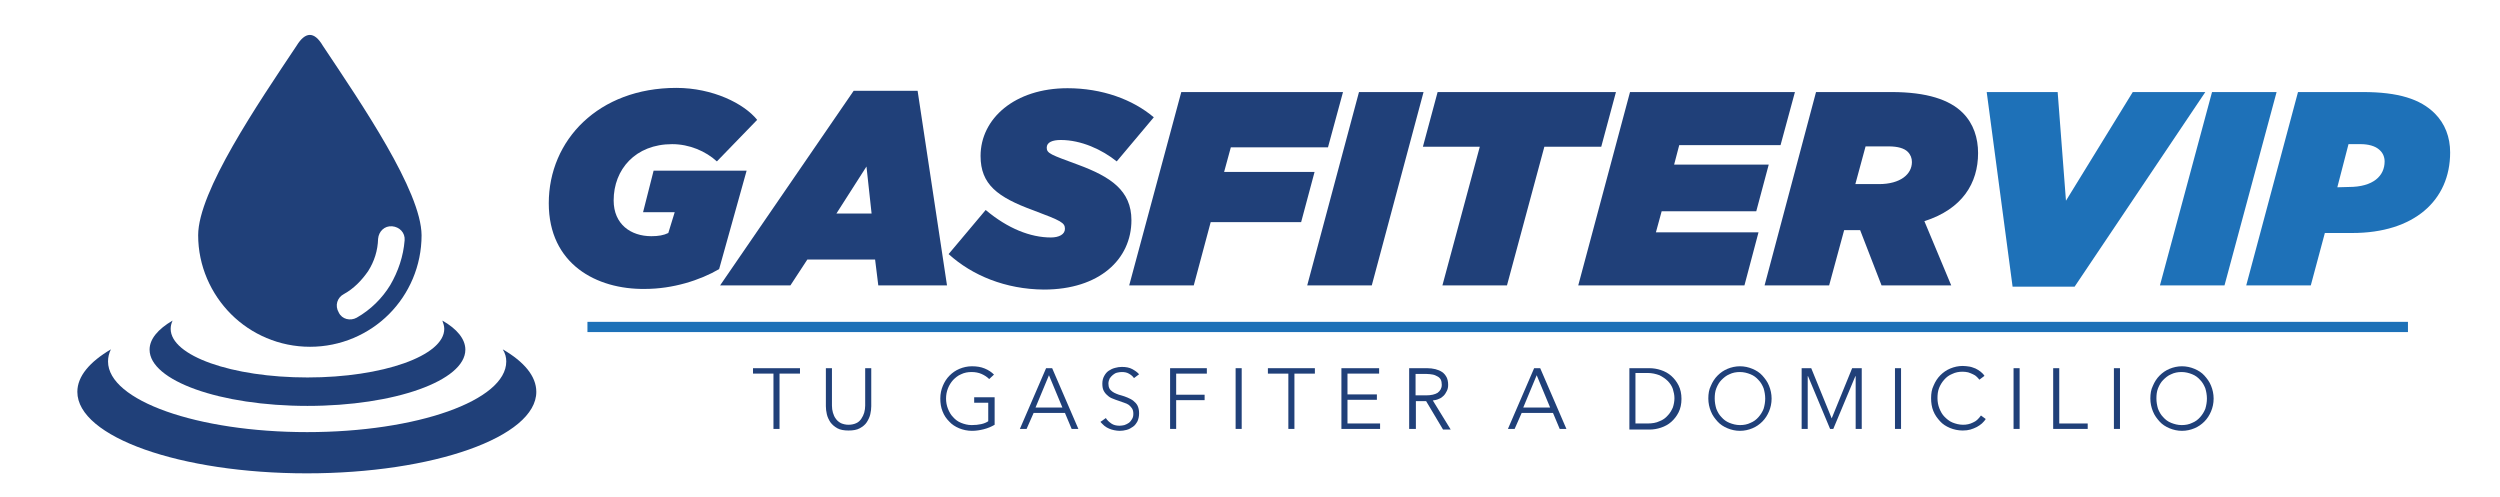
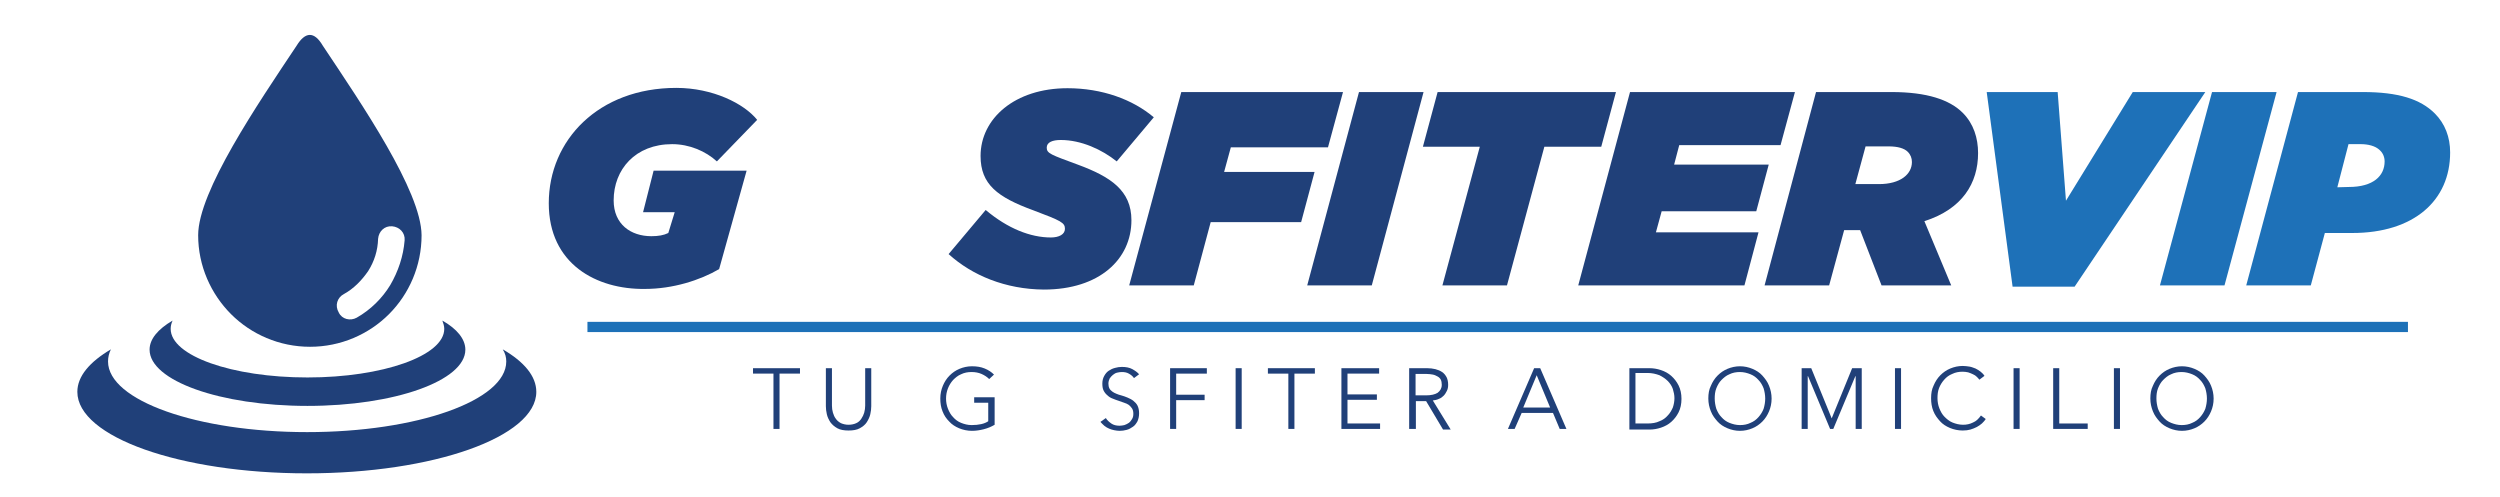
<svg xmlns="http://www.w3.org/2000/svg" id="Capa_1" x="0px" y="0px" viewBox="0 0 782.2 155.4" style="enable-background:new 0 0 782.2 155.4;" xml:space="preserve">
  <style type="text/css"> .st0{fill:#204079;} .st1{fill:#1E71B8;} .st2{fill-rule:evenodd;clip-rule:evenodd;fill:#074554;} .st3{fill-rule:evenodd;clip-rule:evenodd;fill:#204079;} .st4{fill:#1D71B8;} </style>
  <path class="st0" d="M171.7,63.6c0-19.8,15.6-36.1,39.9-36.1c11.4,0,21.2,4.9,25.3,10l-12.6,13c-3.5-3.2-8.6-5.4-14-5.4 c-11.5,0-18.3,7.9-18.3,17.6c0,7.5,5.4,11.2,11.8,11.2c2.2,0,3.9-0.3,5.3-1l2-6.5h-9.9l3.3-13h29.1L225,84.2 c-6,3.5-14.5,6.2-23.2,6.2C186.6,90.6,171.7,82.6,171.7,63.6z" />
-   <path class="st0" d="M267.1,28.4h20l9.2,60.9h-21.5l-1-8.1h-21.2l-5.3,8.1h-22L267.1,28.4z M272.7,66.8l-1.6-14.7l-9.4,14.7H272.7z" />
  <path class="st0" d="M296.8,79.5l11.6-13.8c6.9,5.8,14,8.6,20.4,8.6c2.6,0,4.4-1,4.4-2.7c0-1.9-1.1-2.5-9.9-5.8 c-11.2-4.1-16.5-8.1-16.5-17c0-11.7,10.7-21.2,27.2-21.2c10.8,0,20.4,3.5,27,9.1l-11.6,13.8c-4.6-3.7-11.1-6.7-17.5-6.7 c-2.6,0-4.4,0.7-4.4,2.4c0,1.8,1.3,2.2,9.7,5.3c10.3,3.8,16.8,8.1,16.8,17.4c0,12.2-10,21.7-27.4,21.7 C314.6,90.5,304.2,86.2,296.8,79.5z" />
  <path class="st0" d="M369.6,28.8h50.6l-4.7,17.3h-30.4l-2.1,7.7h28.3l-4.2,15.7h-28.3l-5.3,19.8h-20.2L369.6,28.8z" />
  <path class="st0" d="M425.2,28.8h20.2l-16.2,60.5H409L425.2,28.8z" />
  <path class="st0" d="M463,45.9h-17.8l4.6-17.1h55.8L501,45.9h-17.8l-11.7,43.4h-20.2L463,45.9z" />
  <path class="st0" d="M510,28.8h51.6l-4.5,16.6h-31.7l-1.6,6.1h29.6l-3.9,14.6h-29.6l-1.8,6.6h32.1l-4.4,16.6h-52L510,28.8z" />
  <path class="st0" d="M568.2,28.8h23.6c11.1,0,18.2,2.4,22.3,6.5c3.4,3.4,4.8,7.9,4.8,12.6c0,9.4-4.9,17.5-16.8,21.3l8.4,20.1h-21.8 L582,72h-5l-4.7,17.3h-20.2L568.2,28.8z M587.9,57.6c6.7,0,10.3-3.1,10.3-6.9c0-1.2-0.4-2.3-1.3-3.2c-1.1-1.1-3.1-1.7-6-1.7h-7.2 l-3.2,11.8L587.9,57.6L587.9,57.6z" />
  <path class="st1" d="M621.6,28.8h22.2l2.6,34l20.9-34H690l-40.9,60.9h-19.4L621.6,28.8z" />
  <path class="st1" d="M692.1,28.8h20.2L696,89.3h-20.2L692.1,28.8z" />
  <path class="st1" d="M719,28.8h20.3c11.1,0,18,2.2,22.5,6.7c3.2,3.2,4.8,7.4,4.8,12.2c0,15.1-11.4,25.2-30.6,25.2h-8.6L723,89.3 h-20.2L719,28.8z M734.9,58.5c7.7,0,11.2-3.5,11.2-8c0-1.3-0.5-2.6-1.5-3.5c-1.4-1.4-3.8-1.9-6-1.9h-3.8l-3.5,13.5L734.9,58.5 L734.9,58.5z" />
  <path class="st2" d="M94.9,84.9" />
  <path class="st3" d="M139,102.9c0,8.4-19.2,15.2-42.8,15.2c-23.7,0-42.8-6.8-42.8-15.2c0-0.9,0.2-1.7,0.6-2.6 c-4.6,2.7-7.2,5.8-7.2,9.1c0,9.7,22.1,17.6,49.4,17.6s49.4-7.9,49.4-17.6c0-3.3-2.6-6.5-7.2-9.1C138.7,101.1,139,102,139,102.9z" />
  <path class="st3" d="M158.4,113.1c0,12.2-27.9,22.1-62.3,22.1s-62.3-9.9-62.3-22.1c0-1.3,0.3-2.6,0.9-3.8 c-6.6,3.9-10.5,8.4-10.5,13.3c0,14.1,32.2,25.5,71.8,25.5s71.8-11.4,71.8-25.5c0-4.9-3.8-9.4-10.5-13.3 C158.1,110.6,158.4,111.8,158.4,113.1z" />
  <g>
    <path class="st0" d="M101,14.3c-2.7-4.6-5.5-4.4-8.2,0C80.6,32.6,62,59.9,62,73.6c0,9.6,4,18.4,10.3,24.7s15.1,10.2,24.7,10.2 s18.4-3.9,24.7-10.2c6.3-6.3,10.2-15.1,10.2-24.7C131.8,59.8,113.2,32.6,101,14.3z M122.1,89.2c-2.5,4.1-6.1,7.7-10.5,10.2 c-2,1.1-4.6,0.5-5.6-1.6c-1.3-2.2-0.5-4.7,1.6-5.8c3.1-1.7,5.6-4.3,7.6-7.2c1.9-3,3-6.4,3.1-10.1c0.2-2.3,2-4.1,4.4-3.9 c2.3,0.2,4.1,2,3.9,4.4C126.2,80.2,124.6,84.9,122.1,89.2z" />
  </g>
  <rect x="183.8" y="100.7" class="st4" width="569.6" height="3.2" />
  <path class="st0" d="M243.9,134.2H242v-17.3h-6.4v-1.7h14.7v1.7h-6.4C243.9,116.9,243.9,134.2,243.9,134.2z" />
  <path class="st0" d="M265.5,134.7c-1.4,0-2.6-0.2-3.5-0.7s-1.6-1.1-2.2-1.9c-0.5-0.8-0.9-1.6-1.1-2.5s-0.3-1.7-0.3-2.5v-11.9h1.9 v11.7c0,0.8,0.1,1.5,0.3,2.2c0.2,0.7,0.5,1.4,0.9,1.9c0.4,0.6,0.9,1,1.6,1.4c0.7,0.3,1.5,0.5,2.4,0.5s1.8-0.2,2.4-0.5 c0.7-0.3,1.2-0.8,1.6-1.4c0.4-0.6,0.7-1.2,0.9-1.9c0.2-0.7,0.3-1.5,0.3-2.2v-11.7h1.9v11.9c0,0.8-0.1,1.6-0.3,2.5 c-0.2,0.9-0.6,1.7-1.1,2.5s-1.3,1.4-2.2,1.9C268.1,134.5,266.9,134.7,265.5,134.7z" />
  <path class="st0" d="M309.5,118.6c-0.7-0.7-1.5-1.2-2.4-1.6s-2-0.6-3.1-0.6c-1.2,0-2.3,0.2-3.3,0.7c-1,0.4-1.8,1.1-2.5,1.8 c-0.7,0.8-1.2,1.6-1.6,2.6s-0.6,2.1-0.6,3.2s0.2,2.2,0.6,3.2s0.9,1.9,1.6,2.6c0.7,0.8,1.5,1.4,2.5,1.8c1,0.4,2.1,0.7,3.3,0.7 c1.1,0,2.1-0.1,3-0.3s1.6-0.5,2.2-0.9V126h-4.4v-1.7h6.4v8.6c-1,0.6-2.2,1.1-3.4,1.4c-1.2,0.3-2.4,0.5-3.7,0.5c-1.4,0-2.8-0.3-4-0.8 s-2.3-1.2-3.1-2.1c-0.9-0.9-1.6-1.9-2.1-3.2c-0.5-1.2-0.7-2.6-0.7-4c0-1.5,0.3-2.8,0.8-4s1.2-2.3,2.1-3.2s1.9-1.6,3.1-2.1 s2.5-0.8,3.9-0.8c1.5,0,2.8,0.2,4,0.7s2.1,1.1,2.9,1.9L309.5,118.6z" />
-   <path class="st0" d="M321.2,134.2h-2.1l8.2-19h1.9l8.2,19h-2.1l-2.1-5h-9.8L321.2,134.2z M324,127.5h8.4l-4.2-10.1L324,127.5z" />
  <path class="st0" d="M354.8,118.3c-0.4-0.6-0.9-1-1.6-1.4s-1.4-0.5-2.3-0.5c-0.5,0-0.9,0.1-1.4,0.2s-0.9,0.4-1.3,0.7 c-0.4,0.3-0.7,0.7-1,1.1c-0.2,0.4-0.4,1-0.4,1.6s0.1,1.1,0.3,1.5s0.5,0.7,0.9,1s0.8,0.5,1.3,0.7s1,0.4,1.5,0.5 c0.7,0.2,1.3,0.4,2,0.7c0.7,0.3,1.3,0.6,1.8,1s1,0.9,1.3,1.5s0.5,1.4,0.5,2.4s-0.2,1.8-0.5,2.5c-0.4,0.7-0.8,1.3-1.4,1.7 s-1.2,0.8-2,1c-0.7,0.2-1.5,0.3-2.2,0.3c-0.6,0-1.1-0.1-1.7-0.2c-0.6-0.1-1.1-0.3-1.6-0.5s-1-0.5-1.5-0.9s-0.8-0.8-1.2-1.2l1.7-1.2 c0.4,0.7,1,1.2,1.7,1.7s1.6,0.7,2.6,0.7c0.5,0,1-0.1,1.5-0.2c0.5-0.2,1-0.4,1.4-0.7s0.7-0.7,1-1.2s0.4-1,0.4-1.6 c0-0.7-0.1-1.2-0.4-1.7c-0.3-0.4-0.6-0.8-1-1.1s-0.9-0.5-1.5-0.7s-1.1-0.4-1.7-0.6s-1.2-0.4-1.9-0.7c-0.6-0.2-1.2-0.6-1.6-1 c-0.5-0.4-0.9-0.9-1.2-1.5s-0.4-1.3-0.4-2.2s0.2-1.7,0.6-2.4s0.8-1.2,1.4-1.6s1.2-0.7,2-0.9c0.7-0.2,1.4-0.3,2.1-0.3 c1.3,0,2.4,0.2,3.3,0.7s1.6,1,2.1,1.6L354.8,118.3z" />
  <path class="st0" d="M368,134.2h-1.9v-19h11.5v1.7H368v6.6h8.9v1.7H368V134.2z" />
  <path class="st0" d="M388.5,134.2h-1.9v-19h1.9V134.2z" />
  <path class="st0" d="M405,134.2h-1.9v-17.3h-6.4v-1.7h14.7v1.7H405V134.2z" />
  <path class="st0" d="M421.6,132.5h10.2v1.7h-12.1v-19h11.8v1.7h-9.9v6.5h9.2v1.7h-9.2V132.5z" />
  <path class="st0" d="M442.8,134.2h-1.9v-19h5.6c0.9,0,1.8,0.1,2.6,0.3c0.8,0.2,1.5,0.5,2.1,0.9s1,0.9,1.4,1.6 c0.3,0.6,0.5,1.4,0.5,2.4c0,0.7-0.1,1.3-0.4,1.9s-0.6,1.1-1,1.5s-0.9,0.8-1.5,1c-0.6,0.3-1.2,0.4-1.9,0.5l5.6,9.1h-2.4l-5.3-8.9H443 v8.7L442.8,134.2L442.8,134.2z M442.8,123.7h3.4c1.6,0,2.8-0.3,3.6-0.8c0.8-0.6,1.3-1.4,1.3-2.5c0-0.6-0.1-1.2-0.3-1.6 c-0.2-0.4-0.6-0.8-1-1s-0.9-0.5-1.5-0.6s-1.2-0.2-2-0.2h-3.4v6.7H442.8z" />
  <path class="st0" d="M473.9,134.2h-2.1l8.2-19h1.9l8.2,19H488l-2.1-5h-9.8L473.9,134.2z M476.6,127.5h8.4l-4.2-10.1L476.6,127.5z" />
  <path class="st0" d="M509.8,115.2h6.3c1.2,0,2.4,0.2,3.6,0.6c1.2,0.4,2.3,1,3.2,1.8s1.7,1.8,2.3,3s0.9,2.6,0.9,4.2s-0.3,3-0.9,4.2 c-0.6,1.2-1.4,2.2-2.3,3c-0.9,0.8-2,1.4-3.2,1.8c-1.2,0.4-2.4,0.6-3.6,0.6h-6.3V115.2z M511.7,132.5h3.8c1.4,0,2.7-0.2,3.7-0.7 c1.1-0.4,1.9-1,2.6-1.8c0.7-0.7,1.2-1.6,1.6-2.5c0.3-0.9,0.5-1.9,0.5-2.9s-0.2-1.9-0.5-2.9c-0.3-0.9-0.9-1.8-1.6-2.5 c-0.7-0.7-1.6-1.3-2.6-1.8c-1.1-0.4-2.3-0.7-3.7-0.7h-3.8V132.5z" />
  <path class="st0" d="M554.3,124.7c0,1.5-0.3,2.8-0.8,4s-1.2,2.3-2.1,3.2c-0.9,0.9-1.9,1.6-3.1,2.1s-2.5,0.8-3.9,0.8 s-2.7-0.3-3.9-0.8s-2.3-1.2-3.1-2.1c-0.8-0.9-1.6-1.9-2.1-3.2c-0.5-1.2-0.8-2.6-0.8-4c0-1.5,0.2-2.8,0.8-4c0.5-1.2,1.2-2.3,2.1-3.2 c0.9-0.9,1.9-1.6,3.1-2.1s2.5-0.8,3.9-0.8s2.7,0.3,3.9,0.8s2.3,1.2,3.1,2.1s1.6,1.9,2.1,3.2C554,121.9,554.3,123.3,554.3,124.7z M552.3,124.7c0-1.1-0.2-2.2-0.5-3.2c-0.4-1-0.9-1.9-1.6-2.6c-0.7-0.8-1.5-1.4-2.5-1.8s-2.1-0.7-3.3-0.7s-2.3,0.2-3.3,0.7 c-1,0.4-1.8,1.1-2.5,1.8c-0.7,0.7-1.2,1.6-1.6,2.6s-0.5,2.1-0.5,3.2s0.2,2.2,0.5,3.2c0.4,1,0.9,1.9,1.6,2.6c0.7,0.8,1.5,1.4,2.5,1.8 c1,0.4,2.1,0.7,3.3,0.7s2.3-0.2,3.3-0.7c1-0.4,1.8-1,2.5-1.8s1.2-1.6,1.6-2.6C552.1,126.9,552.3,125.8,552.3,124.7z" />
  <path class="st0" d="M573.1,130.9L573.1,130.9l6.4-15.7h3v19h-1.9v-16.5h-0.1l-6.9,16.5h-1l-6.9-16.5h-0.1v16.5h-1.9v-19h3 L573.1,130.9z" />
  <path class="st0" d="M594.8,134.2h-1.9v-19h1.9V134.2z" />
  <path class="st0" d="M621.3,131.1c-0.3,0.5-0.7,0.9-1.2,1.4c-0.5,0.4-1,0.8-1.6,1.1s-1.3,0.6-2,0.8s-1.5,0.3-2.4,0.3 c-1.4,0-2.8-0.3-4-0.8s-2.3-1.2-3.1-2.1c-0.8-0.9-1.6-1.9-2.1-3.2c-0.5-1.2-0.7-2.6-0.7-4c0-1.5,0.2-2.8,0.8-4 c0.5-1.2,1.2-2.3,2.1-3.2c0.9-0.9,1.9-1.6,3.1-2.1s2.5-0.8,3.9-0.8c0.7,0,1.4,0.1,2.1,0.2s1.3,0.4,1.9,0.6c0.6,0.3,1.1,0.6,1.6,1 s0.9,0.8,1.2,1.3l-1.6,1.2c-0.2-0.3-0.5-0.6-0.8-0.9s-0.7-0.6-1.2-0.8c-0.4-0.2-0.9-0.4-1.5-0.6c-0.5-0.1-1.1-0.2-1.7-0.2 c-1.2,0-2.3,0.2-3.3,0.7c-1,0.4-1.8,1-2.5,1.8s-1.2,1.6-1.6,2.6s-0.5,2.1-0.5,3.2s0.2,2.2,0.6,3.2c0.4,1,0.9,1.9,1.6,2.6 s1.5,1.4,2.5,1.8s2.1,0.7,3.3,0.7c1.1,0,2.1-0.2,3.1-0.7c1-0.4,1.8-1.2,2.5-2.2L621.3,131.1z" />
  <path class="st0" d="M631.9,134.2H630v-19h1.9V134.2z" />
  <path class="st0" d="M644.3,132.5h8.9v1.7h-10.8v-19h1.9L644.3,132.5L644.3,132.5z" />
  <path class="st0" d="M663.3,134.2h-1.9v-19h1.9V134.2z" />
  <path class="st0" d="M692.6,124.7c0,1.5-0.3,2.8-0.8,4s-1.2,2.3-2.1,3.2s-1.9,1.6-3.1,2.1s-2.5,0.8-3.9,0.8s-2.7-0.3-3.9-0.8 s-2.3-1.2-3.1-2.1s-1.6-1.9-2.1-3.2c-0.5-1.2-0.8-2.6-0.8-4c0-1.5,0.2-2.8,0.8-4c0.5-1.2,1.2-2.3,2.1-3.2s1.9-1.6,3.1-2.1 c1.2-0.5,2.5-0.8,3.9-0.8s2.7,0.3,3.9,0.8s2.3,1.2,3.1,2.1s1.6,1.9,2.1,3.2C692.3,121.9,692.6,123.3,692.6,124.7z M690.5,124.7 c0-1.1-0.2-2.2-0.5-3.2c-0.4-1-0.9-1.9-1.6-2.6c-0.7-0.8-1.5-1.4-2.5-1.8s-2.1-0.7-3.3-0.7s-2.3,0.2-3.3,0.7c-1,0.4-1.8,1.1-2.5,1.8 s-1.2,1.6-1.6,2.6c-0.4,1-0.5,2.1-0.5,3.2s0.2,2.2,0.5,3.2c0.4,1,0.9,1.9,1.6,2.6c0.7,0.8,1.5,1.4,2.5,1.8c1,0.4,2.1,0.7,3.3,0.7 s2.3-0.2,3.3-0.7c1-0.4,1.8-1,2.5-1.8s1.2-1.6,1.6-2.6C690.3,126.9,690.5,125.8,690.5,124.7z" />
</svg>